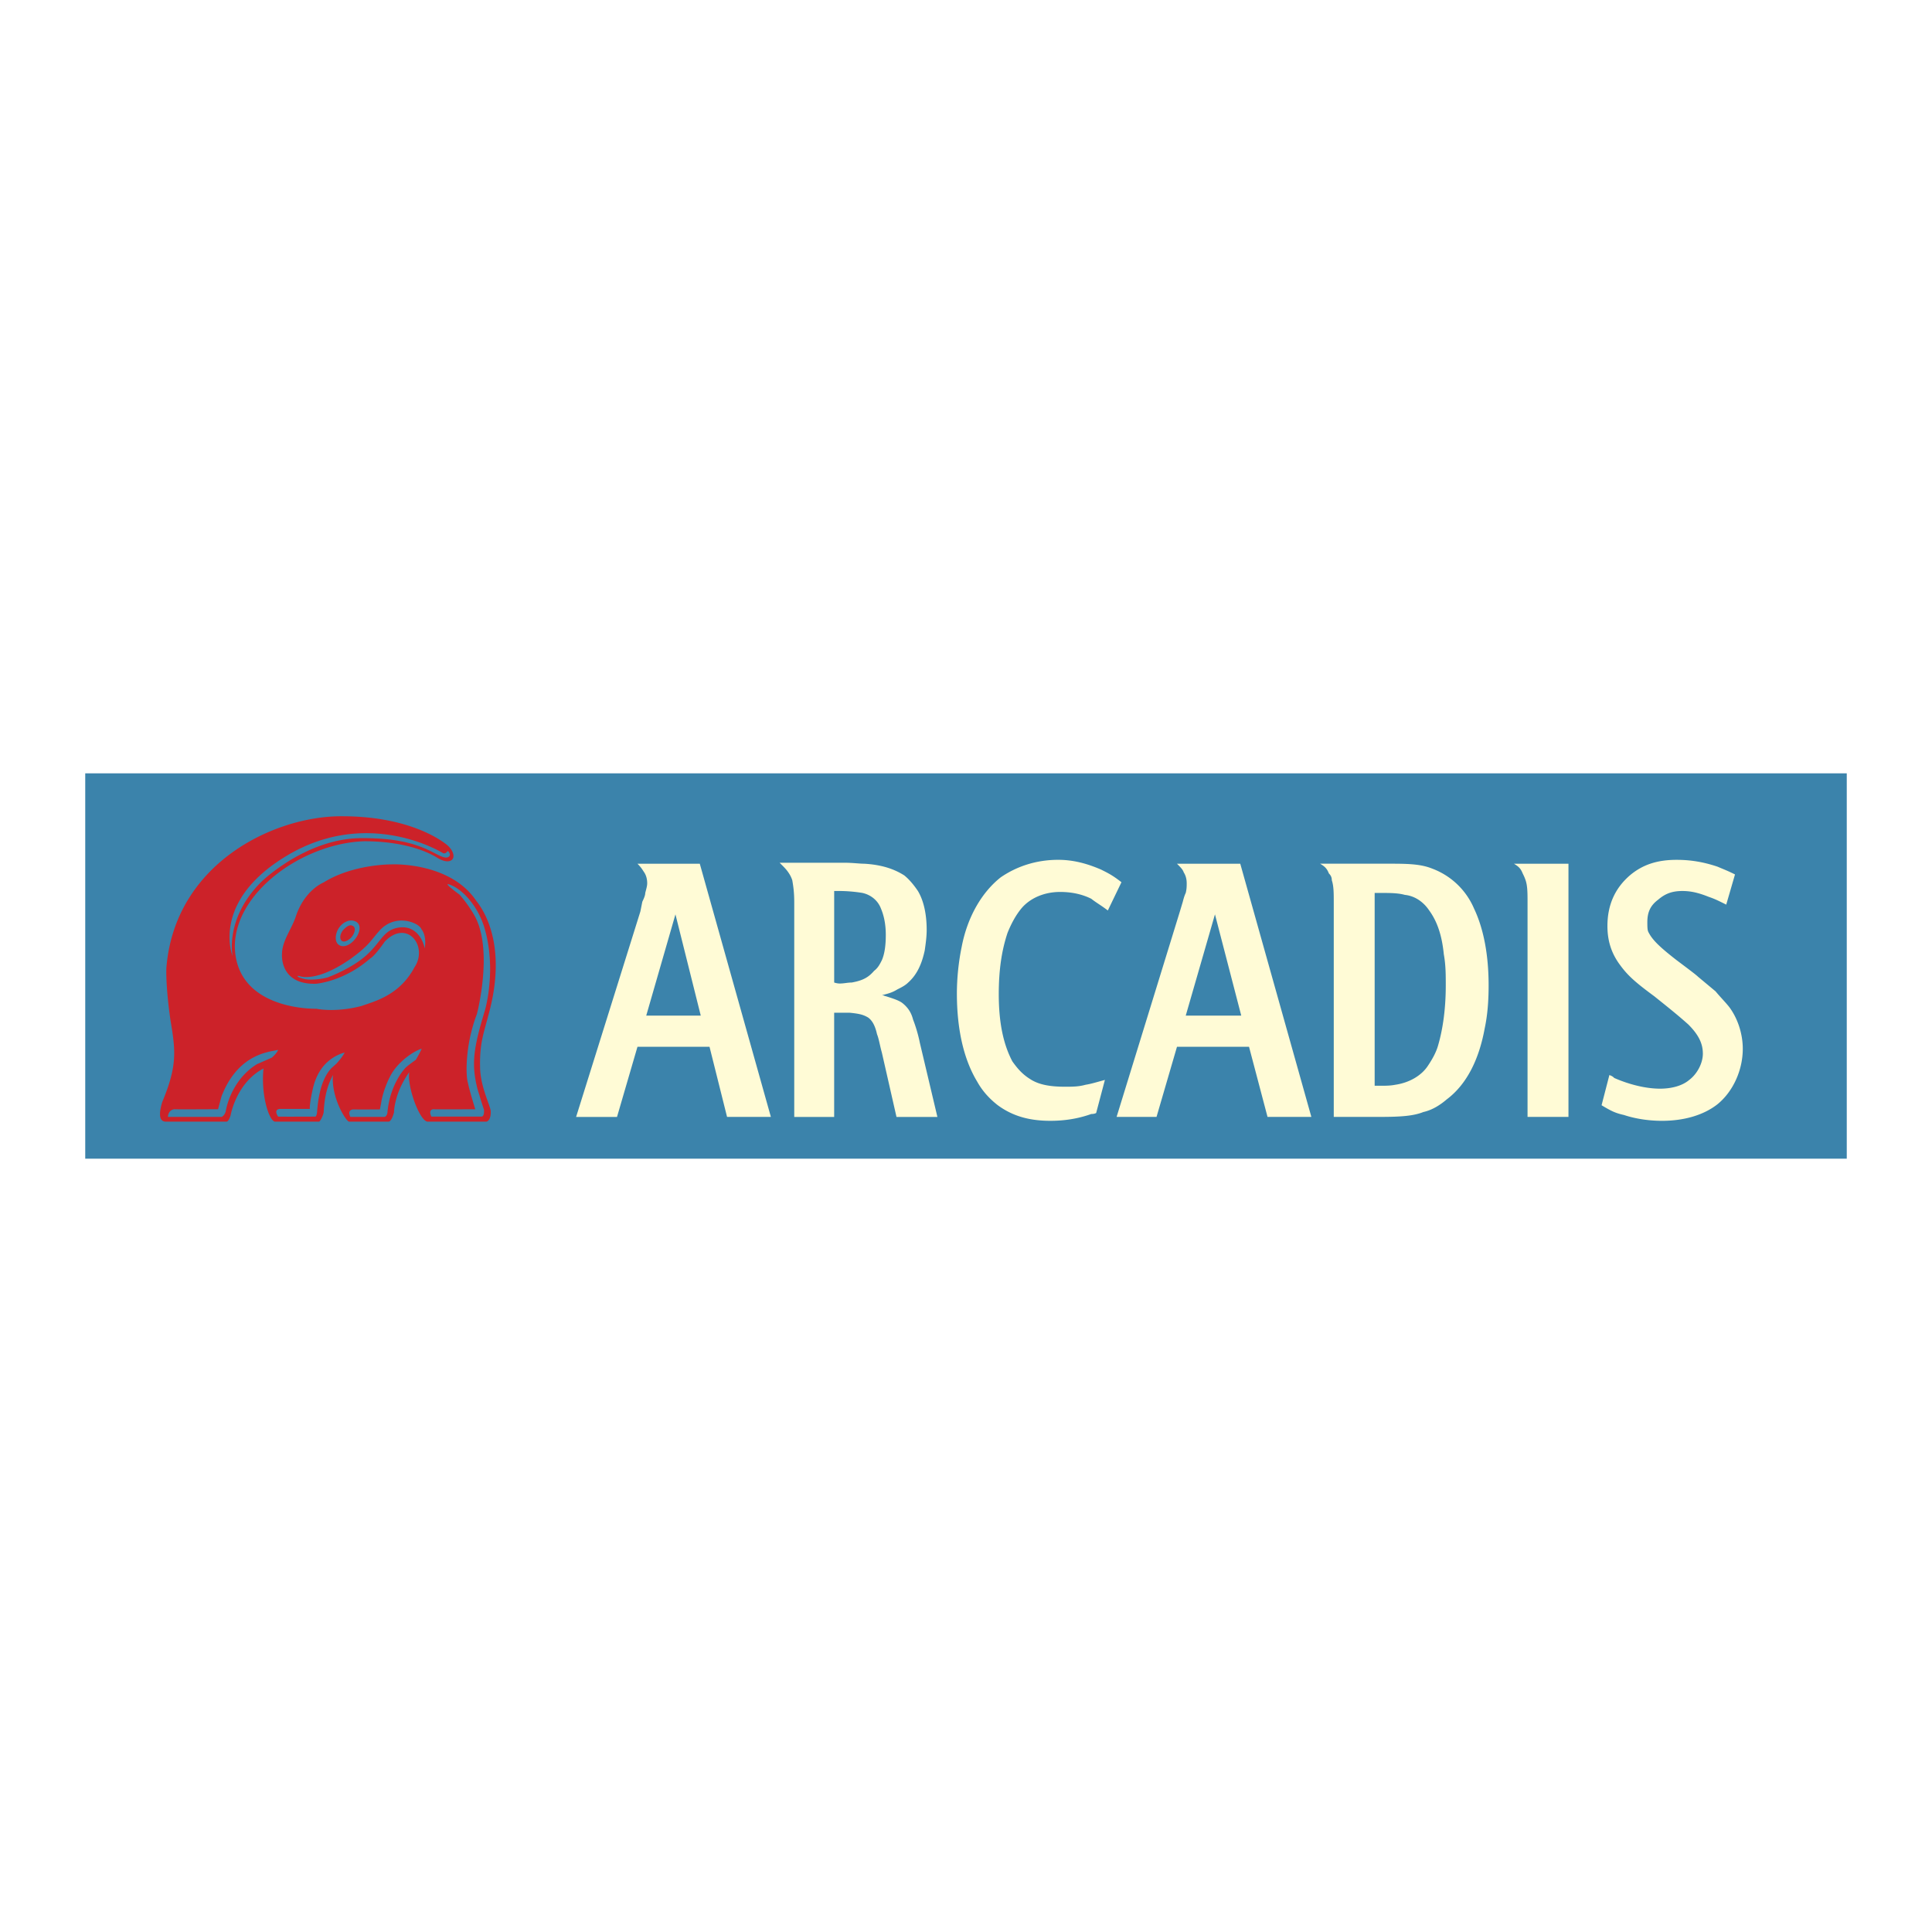
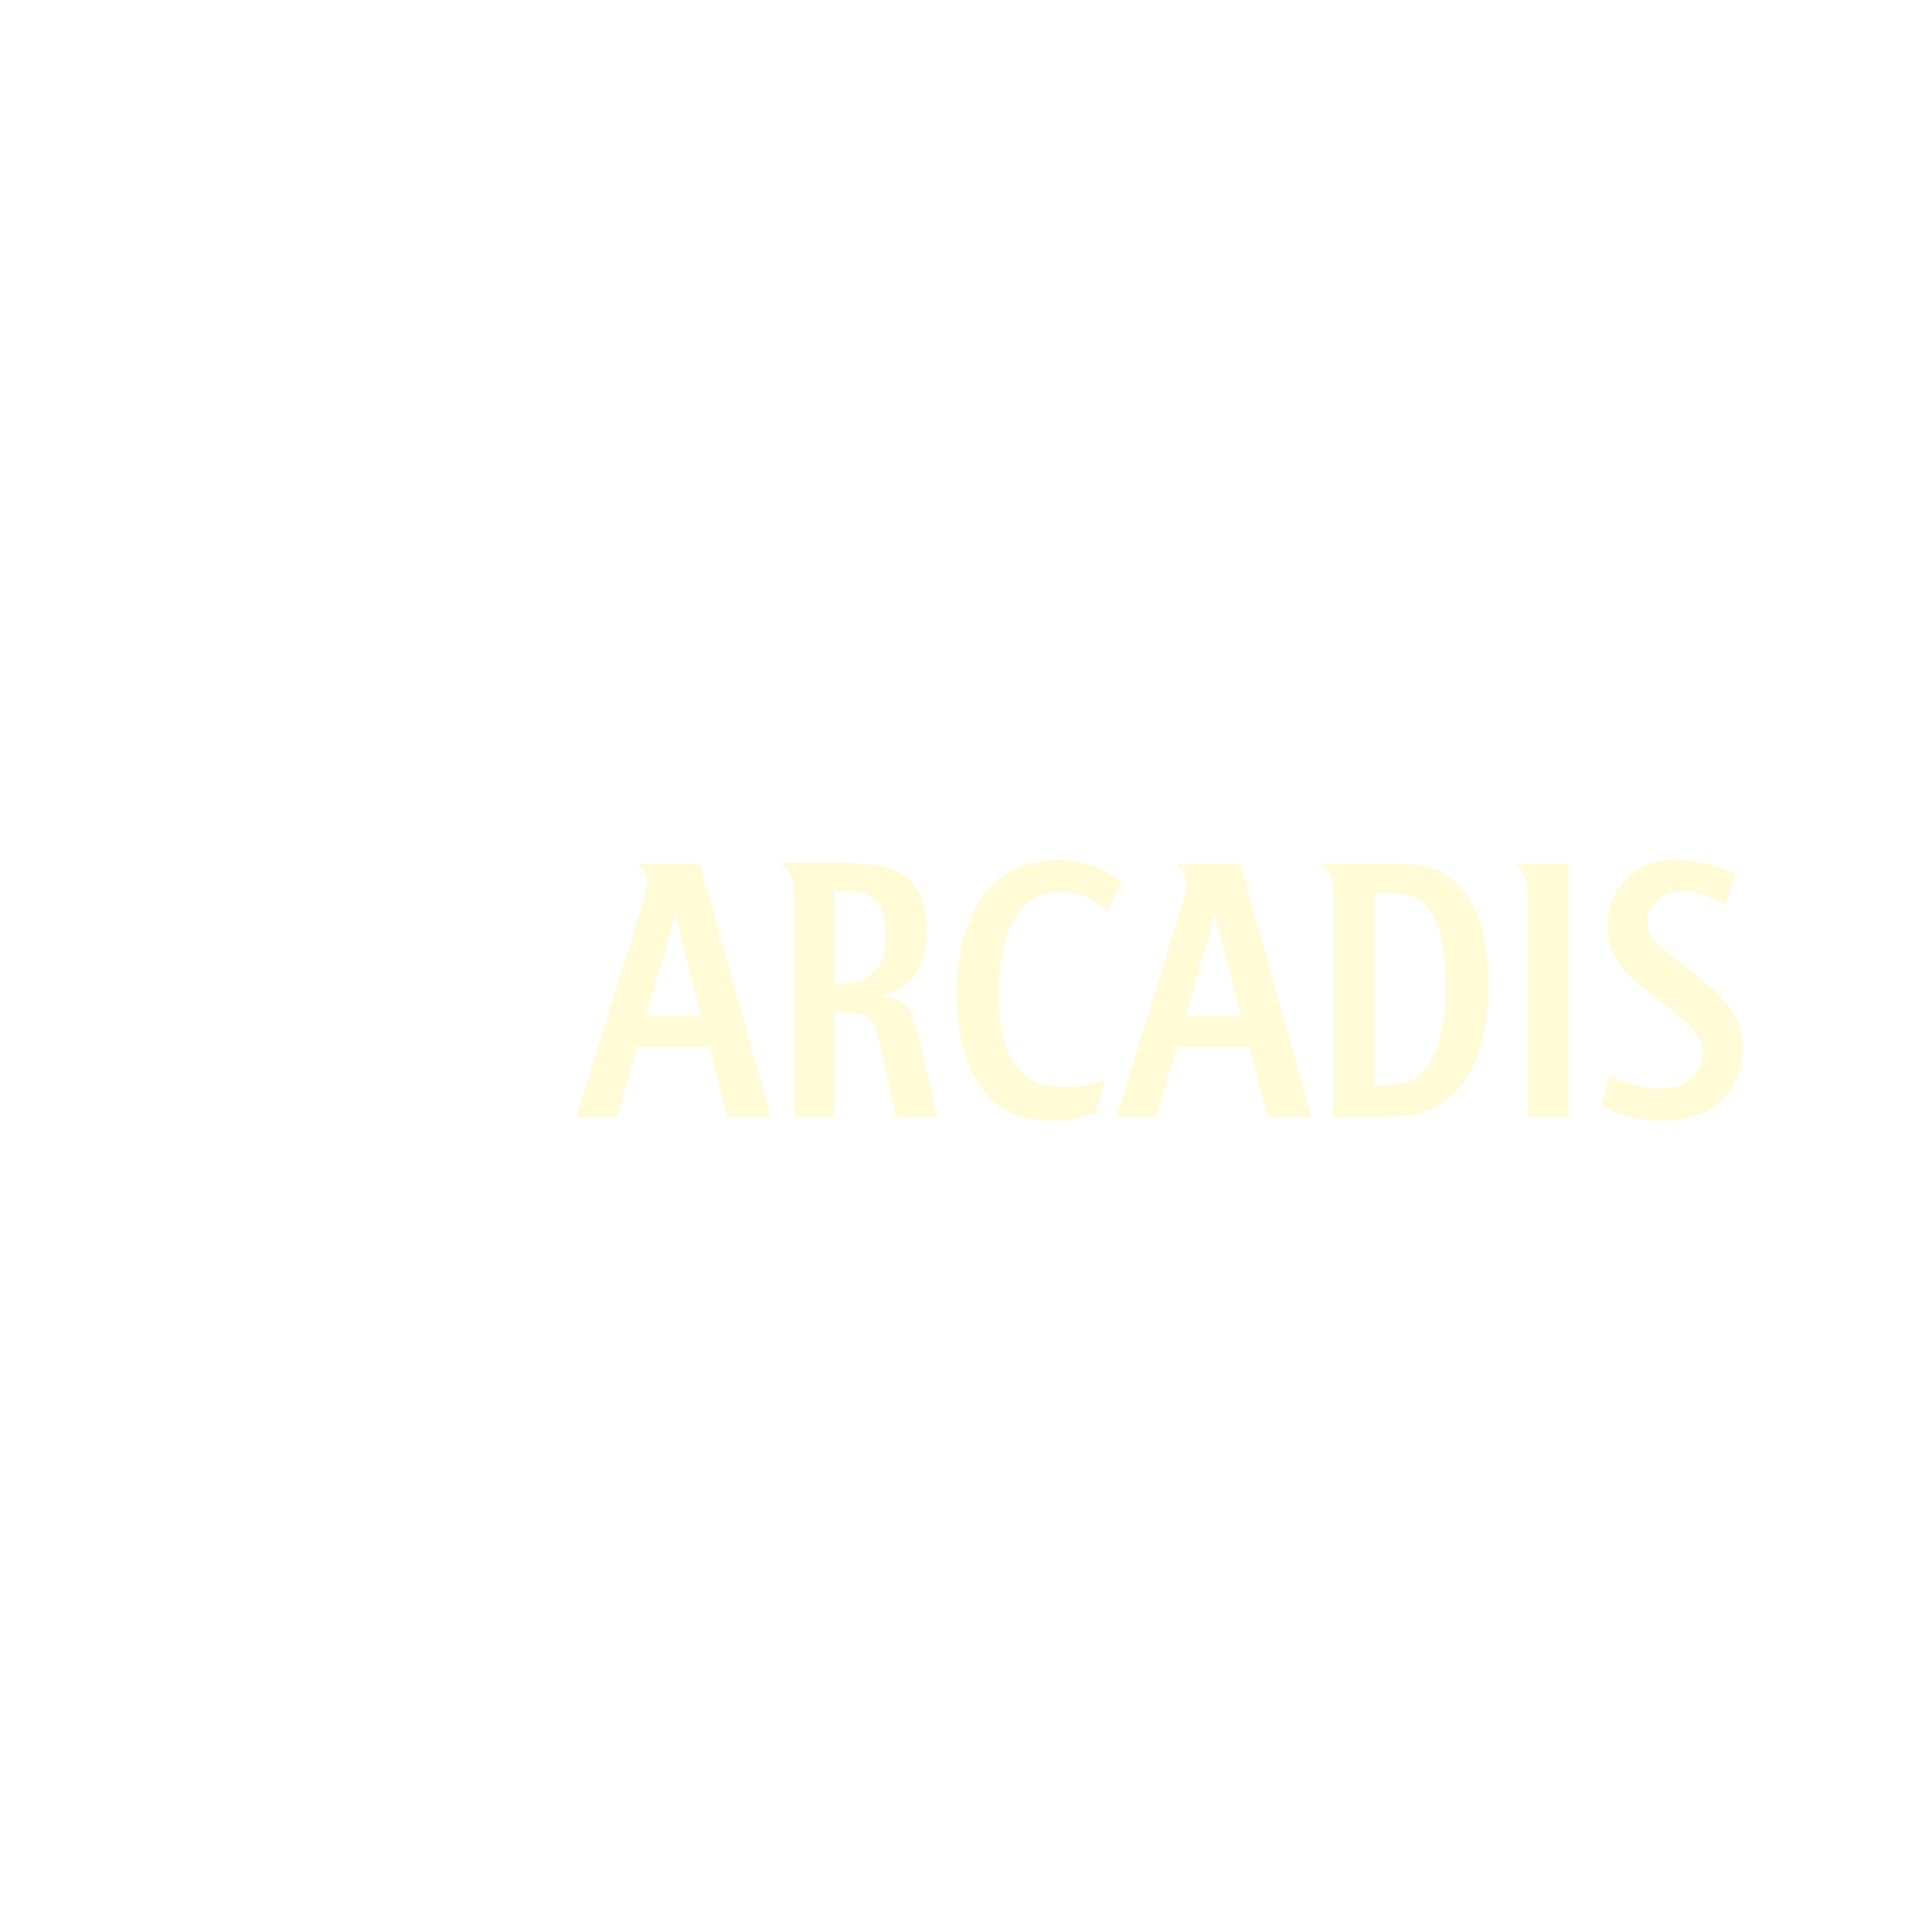
<svg xmlns="http://www.w3.org/2000/svg" width="2500" height="2500" viewBox="0 0 192.756 192.756">
  <g fill-rule="evenodd" clip-rule="evenodd">
-     <path fill="#fff" d="M0 0h192.756v192.756H0V0z" />
-     <path fill="#3b83ab" d="M8.504 77.156h175.748v38.446H8.504V77.156z" />
    <path d="M110.236 107.744c-1.068.291-1.359.389-1.943.486-.68.193-1.359.193-2.039.193-1.459 0-2.625-.193-3.498-.777-.777-.486-1.264-1.068-1.75-1.748-.875-1.652-1.359-3.791-1.359-6.705 0-2.43.291-4.373.875-6.122.389-.971.873-1.846 1.457-2.526.873-.972 2.234-1.555 3.789-1.555 1.068 0 2.137.195 3.109.68.486.389.875.583 1.652 1.167l1.359-2.818c-.875-.681-1.264-.875-2.041-1.264-1.359-.583-2.721-.971-4.275-.971-2.234 0-4.178.68-5.732 1.749-1.846 1.458-3.303 3.887-3.886 6.898a23.638 23.638 0 0 0-.486 4.664c0 3.596.68 6.607 2.04 8.842.486.875 1.166 1.652 2.041 2.332 1.457 1.068 3.109 1.555 5.246 1.555 1.361 0 2.721-.193 4.082-.68.098 0 .291 0 .486-.098l.873-3.302zM152.404 111.436h4.082V86.173h-5.441c.486.292.68.486.875.972.096.194.193.389.291.681.193.583.193 1.263.193 2.332v21.278zM159.789 110.27c.973.584 1.361.777 2.234.973 1.166.389 2.527.582 3.791.582 2.234 0 4.178-.582 5.537-1.652 1.555-1.262 2.527-3.4 2.527-5.537 0-1.457-.486-3.012-1.361-4.178-.389-.486-.873-.973-1.359-1.555l-1.75-1.459c-.193-.193-.971-.775-2.137-1.651-1.75-1.36-2.43-2.04-2.818-2.817-.098-.194-.098-.583-.098-.972 0-.972.291-1.652 1.07-2.235.68-.583 1.359-.874 2.428-.874.875 0 1.652.194 2.623.583.584.194.973.388 1.75.777l.875-3.012c-.777-.389-1.07-.486-1.75-.777-1.457-.486-2.721-.68-4.08-.68-1.943 0-3.4.486-4.664 1.554-1.457 1.263-2.234 2.915-2.234 5.053 0 1.457.389 2.721 1.262 3.887.777 1.068 1.555 1.748 3.402 3.109 1.943 1.555 2.525 2.039 3.4 2.816.971.973 1.457 1.846 1.457 2.916 0 .971-.582 2.039-1.359 2.623-.682.582-1.75.873-2.916.873-1.359 0-3.012-.387-4.566-1.068-.098-.096-.195-.193-.486-.291l-.778 3.012zM57.478 111.436l6.413-20.501.194-.972c.195-.389.292-.68.292-.874.097-.389.194-.68.194-.971 0-.389-.097-.778-.291-1.069-.195-.292-.292-.486-.68-.875h6.218l7.093 25.262h-4.372l-1.75-6.996H63.6l-2.041 6.996h-4.081zm6.996-10.106h5.441l-2.526-10.104-2.915 10.104zM79.242 111.436V90.06c0-1.069-.097-1.652-.195-2.234a2.87 2.87 0 0 0-.389-.777c-.194-.292-.388-.486-.874-.972h6.51c.777 0 1.458.097 1.943.097 1.651.098 2.915.486 3.983 1.166.486.389.972.972 1.36 1.555.583.971.875 2.332.875 3.886 0 .68-.097 1.36-.194 2.04-.292 1.361-.777 2.429-1.652 3.207-.291.291-.68.486-1.069.68-.485.293-.777.389-1.554.584.194 0 .292.098.389.098.583.193 1.263.387 1.651.68.486.389.875.875 1.069 1.65.194.486.485 1.361.68 2.332l1.749 7.385h-4.081l-1.458-6.412c-.194-.682-.292-1.361-.486-1.846-.194-.875-.485-1.361-.874-1.652-.486-.291-.875-.389-1.846-.486h-1.555v10.396h-3.982v-.001zm3.984-13.409c.292.098.486.098.583.098.388 0 .777-.098 1.166-.098 1.069-.193 1.652-.486 2.234-1.166.389-.291.583-.68.778-1.069.292-.68.389-1.555.389-2.526 0-1.069-.194-1.943-.486-2.624-.291-.777-.971-1.36-1.846-1.555a15.01 15.01 0 0 0-2.332-.194h-.486v9.134zM111.402 111.436l6.316-20.501.291-.972c.098-.389.195-.68.291-.874.098-.389.098-.68.098-.971 0-.389-.098-.778-.291-1.069-.098-.292-.293-.486-.68-.875h6.314l7.094 25.262h-4.373l-1.846-6.996h-7.189l-2.041 6.996h-3.984zm6.899-10.106h5.539l-2.623-10.104-2.916 10.104zM133.07 111.436V90.157c0-1.069 0-1.749-.195-2.332 0-.292-.096-.486-.291-.681-.193-.485-.389-.68-.875-.972h7.287c1.848 0 2.916.098 3.887.486a7.329 7.329 0 0 1 4.18 3.983c.971 2.04 1.457 4.664 1.457 7.675 0 1.457-.098 2.916-.389 4.275-.584 3.207-1.848 5.637-3.789 7.094-.682.582-1.459 1.068-2.334 1.262-.971.389-2.234.486-4.273.486h-4.665v.003zm4.08-3.11h.584c.486 0 .971 0 1.457-.096 1.359-.195 2.623-.875 3.303-1.945.389-.582.777-1.262.973-1.943.486-1.65.777-3.691.777-6.023 0-1.068 0-2.039-.195-3.109-.193-1.943-.68-3.303-1.457-4.372-.584-.875-1.457-1.458-2.43-1.555-.68-.194-1.553-.194-2.428-.194h-.584v19.237z" fill="#fffbd6" />
-     <path d="M34.856 111.131c.013.076.036.15.058.211.023.055.044.092.044.092h3.363s.224.031.317-.354c.006-.021.015-.049.019-.076.002-.074.01-.152.02-.227.009-.1.024-.203.04-.305.011-.105.031-.213.053-.318.019-.111.042-.225.069-.336.026-.123.055-.242.09-.357a4.03 4.03 0 0 1 .114-.383 7.948 7.948 0 0 1 .612-1.408 6.345 6.345 0 0 1 .749-1.082c.084-.092.255-.236.443-.381.304-.234.639-.467.639-.467s.11-.18.231-.404c.099-.178.208-.381.287-.555.027-.053.05-.109.067-.156a3.177 3.177 0 0 0-.281.105 5.528 5.528 0 0 0-.565.295 7.294 7.294 0 0 0-1.021.758c-.189.17-.383.357-.562.562a5.198 5.198 0 0 0-.655.922c-.02.041-.047.08-.065.123-.07.139-.135.273-.198.402-.069.16-.136.314-.197.465l-.156.424a9.83 9.83 0 0 0-.123.391c-.041.133-.071.254-.101.365-.032.133-.057.25-.078.34a7.05 7.05 0 0 0-.049.311l-.003.012-.065.334-.049.252h-.205c-.077 0-.167 0-.267.004h-.539c-.087.002-.178.002-.269.002h-.798c-.094 0-.185 0-.267-.002-.103 0-.189 0-.262-.004h-.076c-.337.044-.39.255-.364.445zm-7.291-.176a.574.574 0 0 0 .055.213c.028.072.06.135.09.176l.033.059c.043.002.102.004.171.004.074.002.164.002.263.002h.266l.269.002h.531l.265-.002H30.579l.267-.002c.104 0 .193 0 .271-.002l.269-.002h.044s.079.059.158-.199c.012-.049.025-.109.041-.184.002-.043.008-.088.01-.135.006-.094.016-.195.024-.291.012-.1.021-.201.032-.301.012-.102.026-.199.037-.305.017-.102.032-.209.045-.312l.061-.322a5.94 5.94 0 0 1 .069-.338 6.23 6.23 0 0 1 .087-.352c.032-.129.074-.254.114-.381a4.75 4.75 0 0 1 .159-.426c.071-.174.148-.342.238-.504a3.65 3.65 0 0 1 .59-.812l.467-.416s.25-.271.476-.568c.146-.197.287-.404.341-.551-.027.01-.061.018-.088.029a4.102 4.102 0 0 0-.421.154 4.238 4.238 0 0 0-1.976 1.707 4.62 4.62 0 0 0-.298.566 6.902 6.902 0 0 0-.181.443c-.042.125-.08.252-.118.387-.028.105-.06.217-.086.33-.003.008-.003.018-.004.025-.029.121-.052.236-.074.342a5.42 5.42 0 0 0-.068.336c-.024.117-.043.229-.061.326a3.604 3.604 0 0 0-.045.312c-.021.121-.027.221-.038.305a4.115 4.115 0 0 0-.012.279l.005.09h-2.9c-.047 0-.093 0-.135.004-.254.039-.321.17-.314.314zm17.093-22.69a1.7 1.7 0 0 0 .265.269c.045.041.094.08.144.12.046.04.097.083.147.119l.149.119c.052.041.105.076.154.117.054.04.106.078.15.115.072.048.125.091.155.112.015.009.02.014.02.014s.04.041.109.123c.033.041.074.09.121.144l.122.149c.036.047.076.096.119.147.036.05.071.101.114.151.038.049.073.102.114.156.037.048.07.1.111.153l.111.158c.033.05.071.101.104.158.037.05.074.105.105.159.038.054.07.107.107.165.031.053.068.107.101.162.033.059.063.114.1.168.009.02.023.041.032.061.023.038.043.075.065.11.029.061.062.118.09.177.026.059.057.118.084.182.028.062.054.122.078.184.027.065.055.127.078.195.026.062.048.128.071.194.024.067.041.135.062.202.021.069.04.139.059.208.021.069.04.14.055.213l.053.215c.013.075.031.147.044.221.012.074.028.152.041.228.012.074.026.153.035.229.015.081.023.158.03.236.014.08.022.161.031.239a9.098 9.098 0 0 1 .041.495l.013.25c.005.088.01.171.013.257l.006.263v.261c0 .092 0 .182-.002.272l-.009.273a25.387 25.387 0 0 1-.027.558 5.613 5.613 0 0 1-.021.289 9.361 9.361 0 0 1-.022.289c-.008.098-.02.195-.029.297-.008.098-.021.199-.03.297-.014.1-.023.203-.038.303-.013.105-.025.209-.042.309a5.327 5.327 0 0 1-.047.312c-.013.107-.03.211-.047.316-.021.111-.038.217-.057.322a8.07 8.07 0 0 1-.059.324c-.022.121-.044.232-.066.334-.024.127-.05.242-.07.338-.037.152-.065.271-.085.348l-.028.119-.104.283a13.86 13.86 0 0 0-.26.793c-.039.127-.072.25-.107.375-.031.119-.064.238-.093.359l-.083.35c-.026.113-.051.227-.074.34-.021.109-.044.217-.062.326-.018.107-.035.217-.054.322-.018.104-.032.213-.045.314-.018.104-.029.205-.042.307-.009.1-.022.203-.032.297-.013.104-.017.203-.027.293-.01.1-.015.197-.022.291a9.025 9.025 0 0 0-.011.279c-.006.094-.01.186-.012.275-.003.094-.003.184-.003.271s0 .178.003.264c.004.09.005.176.012.256.002.088.007.172.015.25.005.086.014.168.027.242.008.088.023.164.033.229.016.068.031.119.044.158.002.02.008.037.013.055.012.068.027.145.048.217l.049.217c.021.068.041.143.058.213l.056.209c.02.068.041.139.059.209.017.07.037.141.057.209.019.07.041.139.061.209.022.066.041.135.062.203l.059.205c.023.07.042.141.063.203.025.074.043.146.063.207.026.088.049.156.06.203.015.045.027.074.027.074h-.103l-.266.002c-.077 0-.168 0-.266.002h-.536l-.27.002h-.799c-.088.002-.178.002-.269.002h-1.064c-.097-.002-.187-.002-.27-.002l-.263-.002-.095-.004c-.264.035-.312.217-.293.389a1.492 1.492 0 0 0 .11.344h5.001c.163 0 .226-.184.247-.359.011-.109.008-.217.006-.273l-.001-.049c-.02-.057-.038-.107-.055-.164a11.76 11.76 0 0 1-.065-.199l-.066-.199c-.02-.07-.042-.137-.064-.205l-.064-.203a3.994 3.994 0 0 1-.062-.205c-.022-.07-.044-.137-.06-.203-.023-.072-.043-.143-.063-.203a3.207 3.207 0 0 0-.065-.205 8.196 8.196 0 0 0-.061-.207c-.03-.1-.045-.156-.045-.156-.005-.016-.007-.035-.01-.053a4.128 4.128 0 0 1-.051-.215c-.016-.076-.036-.148-.05-.221-.013-.072-.031-.148-.044-.221l-.041-.229c-.015-.076-.023-.15-.037-.23-.009-.076-.022-.156-.029-.23a4.217 4.217 0 0 1-.026-.244 4.71 4.71 0 0 1-.02-.246c-.005-.082-.012-.166-.014-.252 0-.09-.003-.176-.003-.266 0-.088 0-.174.003-.266 0-.094.003-.186.014-.281a4.54 4.54 0 0 1 .018-.285c.01-.098.018-.197.033-.299.009-.1.024-.203.038-.305.017-.105.033-.211.053-.32.018-.109.039-.217.06-.33.019-.105.045-.217.07-.33.022-.115.05-.229.076-.35l.088-.35c.026-.117.062-.238.091-.359.03-.119.067-.242.098-.363.037-.123.068-.246.105-.369.035-.127.07-.248.108-.377.034-.123.074-.25.111-.379.033-.121.074-.248.112-.371l.003-.008c.027-.096.058-.217.097-.365.024-.102.048-.217.075-.348.023-.098.045-.209.065-.33.021-.1.042-.209.058-.322l.05-.314c.012-.098.026-.201.042-.305.008-.1.024-.201.032-.305.013-.098.021-.193.032-.297.009-.094.011-.191.023-.287.01-.096.012-.191.017-.287.009-.092.013-.184.017-.279.001-.092.006-.184.008-.277a3.54 3.54 0 0 0 .008-.273v-.266c0-.085 0-.174-.004-.263-.004-.085-.005-.171-.011-.258a7.37 7.37 0 0 0-.008-.256c-.006-.083-.014-.167-.017-.252-.005-.079-.014-.165-.022-.247a1.912 1.912 0 0 0-.023-.24c-.006-.083-.015-.164-.022-.243-.012-.078-.021-.157-.03-.235-.014-.079-.023-.155-.036-.235-.011-.073-.025-.15-.036-.23l-.041-.225c-.015-.07-.028-.149-.042-.224a4.323 4.323 0 0 1-.047-.222c-.017-.07-.036-.142-.05-.213-.016-.07-.037-.141-.056-.214l-.054-.21a2.755 2.755 0 0 0-.062-.207c-.003-.018-.011-.039-.016-.055-.013-.052-.029-.099-.044-.148a3.916 3.916 0 0 0-.07-.2c-.022-.066-.048-.13-.072-.193a3.964 3.964 0 0 0-.073-.191c-.027-.062-.053-.124-.083-.187a1.95 1.95 0 0 0-.083-.181l-.085-.182a4.746 4.746 0 0 1-.091-.175c-.033-.054-.062-.113-.097-.17-.032-.059-.064-.11-.099-.17-.031-.054-.068-.111-.1-.165-.036-.053-.069-.108-.104-.161-.038-.054-.071-.109-.111-.157-.033-.053-.072-.104-.109-.156-.038-.049-.077-.103-.118-.153a5.635 5.635 0 0 0-.115-.145c-.044-.049-.083-.1-.122-.149a16.08 16.08 0 0 0-.259-.278c-.042-.044-.086-.091-.13-.135-.045-.044-.093-.086-.137-.125a3.973 3.973 0 0 0-.142-.125 2.895 2.895 0 0 0-.144-.121c-.051-.039-.103-.081-.154-.116a1.686 1.686 0 0 0-.156-.11c-.052-.038-.108-.071-.161-.104-.056-.035-.114-.067-.167-.098a3.26 3.26 0 0 0-.182-.086 2.826 2.826 0 0 0-.189-.081c-.044-.017-.09-.031-.135-.046l-.068-.014c-.074-.017-.087.003-.064.047zm-27.741 22.669a.938.938 0 0 0-.162.5H22.121s.25-.115.375-.475a.32.32 0 0 0 .024-.072c.015-.09.035-.178.053-.27.027-.115.053-.229.086-.352a9.87 9.87 0 0 1 .12-.385c.046-.141.097-.281.158-.424.067-.16.139-.324.215-.486.1-.195.204-.393.327-.59.206-.344.445-.674.716-.986.195-.217.4-.426.624-.621.259-.229.545-.436.848-.617l.061-.023.475-.209.475-.207.438-.195s.5-.412.631-.777a2.311 2.311 0 0 1-.126.027c-.089.023-.202.041-.331.064a8.468 8.468 0 0 0-.684.152c-.123.033-.249.07-.379.113-.136.043-.283.1-.428.16a4.978 4.978 0 0 0-.502.236c-.23.119-.471.266-.707.438-.467.34-.934.783-1.368 1.369a7.837 7.837 0 0 0-.503.77c-.1.176-.2.361-.296.561a12.74 12.74 0 0 0-.215.486c-.034.078-.071.162-.102.248l-.044.162-.098.363-.099.365-.098.365-.007.045H20.925l-.269.002h-.27c-.087.002-.177.002-.267.002h-.267l-.268.002h-.535c-.092.002-.18.002-.268.002h-.799c-.099-.002-.188-.002-.267-.002-.112-.002-.201-.002-.262-.004l-.044-.002a.668.668 0 0 0-.492.265zm12.907-13.432c.049.023.113.047.192.07a2.634 2.634 0 0 0 .31.089c.036.012.071.02.106.025.074.018.155.025.234.035.084.006.168.008.253.012.086.002.175.002.265 0 .095-.004.188-.006.286-.014.098-.01.197-.016.294-.029.104-.012.209-.029.308-.043.116-.018.227-.037.332-.062a3.61 3.61 0 0 0 .361-.094c.005-.006.017-.01.026-.012.105-.043.249-.098.422-.172.142-.061.302-.131.479-.211a18.184 18.184 0 0 0 1.084-.552c.217-.122.442-.257.662-.399a8.695 8.695 0 0 0 1.057-.789l.004-.002c.292-.258.533-.507.745-.749.743-.837 1.097-1.522 1.869-1.867a2.243 2.243 0 0 1 .553-.171c.059-.017.122-.022.182-.03.098-.016.194-.02.286-.02.089-.001.173 0 .257.01.076.01.152.019.229.038a1.54 1.54 0 0 1 .395.135 1.506 1.506 0 0 1 .334.198c.054.036.104.075.151.118.045.042.093.085.136.131a2.568 2.568 0 0 1 .345.454c.034.053.068.113.094.169a3.58 3.58 0 0 1 .163.373c.028.066.046.131.068.199.021.071.039.14.059.212.003.026.008.05.014.077a.816.816 0 0 0 .014-.112c.014-.1.021-.197.026-.293.006-.093.009-.185.006-.269l-.014-.25c-.012-.082-.023-.163-.037-.234a1.302 1.302 0 0 0-.052-.213c-.02-.076-.045-.138-.069-.198a1.107 1.107 0 0 0-.088-.179.868.868 0 0 0-.116-.167.46.46 0 0 0-.087-.159.804.804 0 0 0-.133-.136 1.203 1.203 0 0 0-.147-.118c-.054-.033-.107-.068-.167-.1-.055-.029-.117-.062-.178-.089-.059-.025-.124-.053-.191-.077a2.442 2.442 0 0 0-.199-.066 9.535 9.535 0 0 0-.211-.057c-.073-.013-.148-.029-.226-.04s-.16-.018-.241-.027a4.463 4.463 0 0 0-.261-.006 2.014 2.014 0 0 0-.287.022 2.273 2.273 0 0 0-.321.056 2.505 2.505 0 0 0-.384.119 2.608 2.608 0 0 0-.568.3c-.221.146-.43.332-.629.564-.131.144-.246.282-.353.413-.509.624-.848 1.094-1.935 1.937l-.46.345c-.162.116-.319.226-.474.326-.246.158-.479.309-.707.438a11.47 11.47 0 0 1-.584.32c-.178.09-.349.17-.509.238a7.712 7.712 0 0 1-.856.327 8.806 8.806 0 0 1-.37.1c-.118.027-.229.053-.336.07-.107.02-.212.033-.307.043-.107.014-.199.02-.288.02-.094.002-.183 0-.261-.002a5.488 5.488 0 0 1-.241-.027c-.096-.016-.171-.037-.217-.049l-.008-.006c-.263-.067-.314-.004-.089.107zm4.327-4.597c.041-.062.088-.119.138-.171.094-.092.19-.182.285-.25.142-.105.284-.174.433-.166.066.005.13.024.201.066.014.009.031.022.052.031a.41.41 0 0 1 .085.098c.036.06.053.131.054.209a.902.902 0 0 1-.064.331 1.55 1.55 0 0 1-.309.498c-.17.169-.362.301-.541.354a.503.503 0 0 1-.282.018.507.507 0 0 1-.127-.071.45.45 0 0 1-.113-.224.736.736 0 0 1-.001-.269c.027-.152.094-.315.189-.454zm-.497-.037c-.055.13-.096.262-.123.393a1.506 1.506 0 0 0-.013.543.802.802 0 0 0 .172.365c.005.003.008.008.017.018a1 1 0 0 0 .127.103.862.862 0 0 0 .186.082c.076.019.154.03.24.029.104-.003.215-.024.331-.067.215-.078.442-.226.667-.451.208-.213.37-.455.476-.694.061-.13.098-.26.121-.387.018-.097.021-.191.016-.281a.668.668 0 0 0-.141-.39c-.015-.017-.028-.032-.04-.041a.426.426 0 0 0-.103-.087.668.668 0 0 0-.17-.093 1.009 1.009 0 0 0-.209-.06 1.008 1.008 0 0 0-.258-.008 1.118 1.118 0 0 0-.349.084 1.645 1.645 0 0 0-.561.376 1.95 1.95 0 0 0-.386.566zm-9.24-3.824a7.882 7.882 0 0 0-.479.751 6.18 6.18 0 0 0-.3.565c-.081.16-.15.319-.212.473-.053.146-.106.283-.154.424a6.453 6.453 0 0 0-.203.741c-.026.11-.045.22-.063.325a4.33 4.33 0 0 0-.047.313l-.034.299-.016.286a7.271 7.271 0 0 0 0 .53l.015.251c.006.085.019.168.023.242.011.085.021.161.035.239.009.075.028.153.037.226l.052.218c.016.081.034.151.053.212a2.036 2.036 0 0 0 .082.24s-.006-.014-.01-.048c-.006-.046-.021-.124-.03-.232a2.954 2.954 0 0 1-.021-.246 3.27 3.27 0 0 1-.011-.256 4.646 4.646 0 0 1-.003-.267c.003-.087.003-.179.013-.274.005-.096.007-.188.017-.29.011-.094.02-.198.035-.297.016-.104.029-.206.047-.316l.065-.328c.022-.112.048-.232.082-.35a8.316 8.316 0 0 1 .238-.772 10.002 10.002 0 0 1 .401-.933c.096-.192.2-.381.314-.582.147-.251.318-.507.502-.768.344-.479.753-.965 1.243-1.45 0 0 .457-.446 1.256-1.051.27-.204.583-.426.926-.655.226-.154.474-.311.726-.466.203-.119.411-.239.631-.36.182-.098.368-.199.565-.297.163-.081.335-.165.511-.247a19.582 19.582 0 0 1 .924-.391c.142-.052.281-.106.423-.156.131-.045.266-.091.401-.134.123-.039.252-.076.378-.115.124-.032.243-.068.37-.097a7.733 7.733 0 0 1 .689-.157c.109-.022.216-.043.323-.061.106-.019.211-.031.317-.05l.307-.037c.097-.012.198-.025.296-.033.094-.006.193-.015.288-.022.094-.002.187-.007.28-.01l.198-.009h.073l.27-.003c.089.001.179.001.266.003.087 0 .175.001.261.005.086 0 .176.004.261.006l.256.007c.089.003.173.007.256.014l.255.011c.082.005.165.014.25.019.081.003.165.011.247.021.08.004.165.012.242.021.084.006.164.015.243.025.082.007.159.017.241.025.077.012.157.021.235.031l.23.036c.081.013.154.022.228.038.079.012.153.027.229.039l.222.043c.074.017.15.033.221.046l.216.053c.071.017.144.033.215.053l.208.055.207.059c.066.022.136.044.202.064l.205.069c.064.021.133.043.194.067l.195.07c.062.027.128.052.191.078.063.026.125.054.188.079.065.024.126.053.184.082l.185.083c.06.026.121.061.179.086.034.018.064.029.091.046.029.015.061.028.088.043.061.028.118.061.177.091.059.029.117.061.178.091.058.028.115.06.173.087l.179.09c.062.026.127.054.186.082.068.027.132.05.194.07.08.024.153.039.222.049.137.011.253-.01.344-.084l.007-.003a.218.218 0 0 0 .042-.044c.077-.092.065-.2.025-.291a.748.748 0 0 0-.164-.232l-.085.069c-.104.136-.208.173-.291.173-.084 0-.145-.041-.145-.041s-.016-.013-.048-.033c-.042-.021-.096-.053-.173-.096-.05-.025-.104-.057-.17-.093-.056-.027-.113-.059-.179-.091-.054-.028-.111-.06-.177-.088-.058-.024-.117-.056-.182-.085-.06-.027-.116-.055-.182-.083a3.819 3.819 0 0 0-.184-.083 3.94 3.94 0 0 1-.188-.081c-.062-.025-.127-.053-.193-.078l-.186-.073-.198-.076c-.062-.024-.126-.047-.192-.071l-.197-.07a4.789 4.789 0 0 0-.202-.066 8.67 8.67 0 0 0-.406-.125c-.068-.022-.136-.04-.205-.062-.068-.02-.137-.041-.207-.059-.067-.019-.141-.037-.21-.055-.072-.021-.144-.037-.217-.055-.069-.015-.14-.034-.213-.05a3.63 3.63 0 0 1-.219-.051c-.072-.014-.146-.027-.223-.044a3.566 3.566 0 0 1-.22-.044c-.077-.011-.15-.026-.23-.041-.075-.009-.15-.025-.229-.035-.075-.012-.153-.024-.23-.038-.078-.006-.158-.021-.236-.028a3.229 3.229 0 0 0-.241-.027c-.077-.011-.159-.017-.238-.028a7.153 7.153 0 0 0-.246-.019 4.134 4.134 0 0 0-.248-.018c-.084-.009-.169-.013-.252-.017l-.261-.006c-.085-.004-.172-.004-.257-.008-.089-.002-.177-.002-.267-.002-.09.002-.182.006-.269.006-.092.001-.185.006-.275.008a3.86 3.86 0 0 0-.283.015c-.095.007-.191.012-.287.02a9.244 9.244 0 0 0-.291.028c-.099.007-.2.021-.3.029-.104.015-.204.025-.307.042-.104.015-.208.032-.318.047a7.55 7.55 0 0 1-.319.056c-.112.02-.225.042-.336.065-.113.023-.227.052-.34.076a20.595 20.595 0 0 0-.722.19l-.38.113c-.132.042-.267.089-.398.133-.142.049-.28.1-.422.155-.144.053-.294.115-.441.176-.156.063-.312.131-.47.203-.168.078-.34.156-.507.24-.187.09-.375.192-.561.292-.167.092-.337.183-.504.286l-.112.066c-.249.149-.49.3-.718.448-.318.213-.618.425-.904.638-1.141.868-1.978 1.741-2.586 2.588zm18.263 22.864h5.863s.463-.092.419-1.064c-.048-.551-1.063-2.49-1.063-4.432-.044-2.354.366-3.32.83-5.125 2.031-7.292-.738-10.801-1.203-11.399-2.629-3.927-8.444-3.648-8.444-3.648s-3.835-.044-6.788 1.799c0 0-1.893.741-2.769 3.37-.417 1.294-1.387 2.447-1.387 3.786 0 0-.279 3.048 3.37 2.955 0 0 2.773-.188 5.45-2.541 0 0 .366-.138 1.429-1.661 2.218-2.309 4.387.463 2.953 2.584-1.478 2.77-3.97 3.371-5.261 3.832-2.63.695-4.525.279-4.525.279s-7.984.23-8.123-6.187c0-5.539 6.923-10.34 12.924-10.526 2.676 0 5.403.507 7.296 1.661 1.43.88 2.167-.091 1.058-1.2 0 0-3.179-2.953-10.569-2.953-6.785-.046-16.711 4.709-17.539 15.139 0 0-.094 1.713.411 5.221.511 3.045.696 4.521-.83 8.168-.231.787-.461 1.941.373 1.941h6.047c.228 0 .411-.646.411-.646s.558-3.23 3.28-4.66c-.277 2.629.552 5.26 1.155 5.307h4.384c.142-.047.417-.646.462-.928.092-1.75.415-2.721.924-3.736-.188 2.311 1.34 4.664 1.614 4.664h3.925c.325 0 .555-.928.555-.928s0-1.889 1.522-4.012c-.229 1.475 1.063 4.94 1.846 4.94z" fill="#cc2229" />
  </g>
</svg>